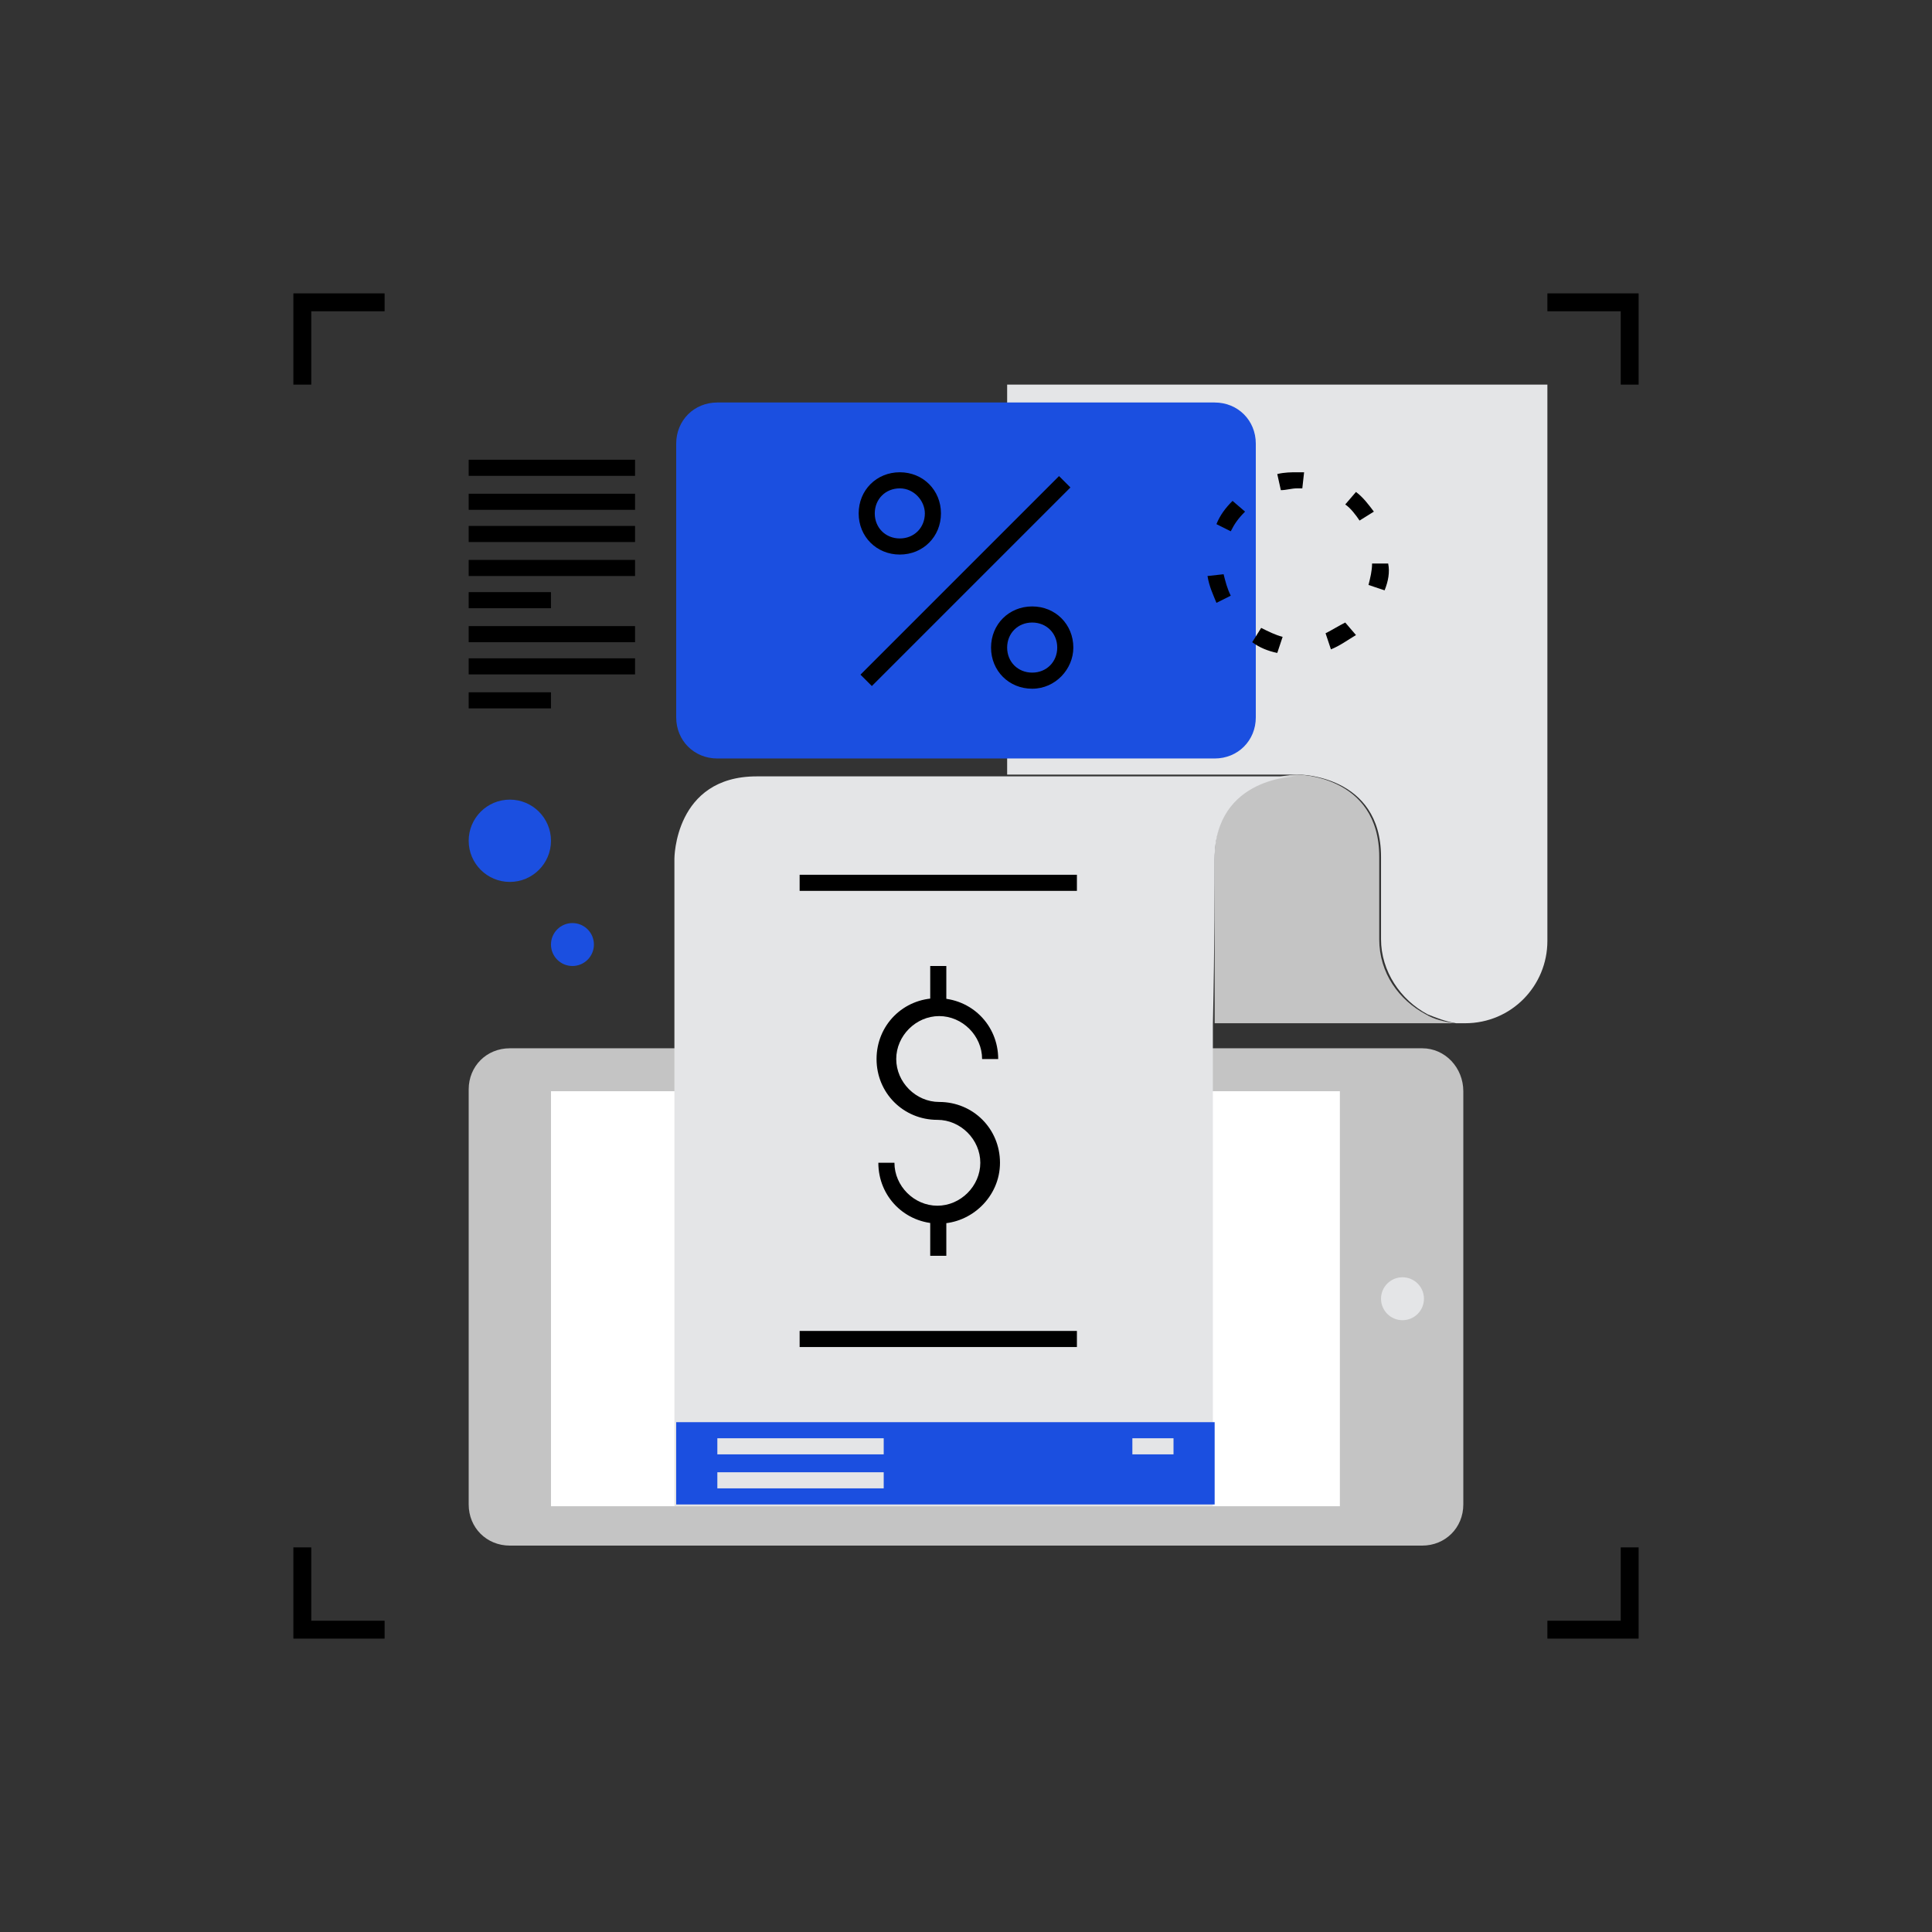
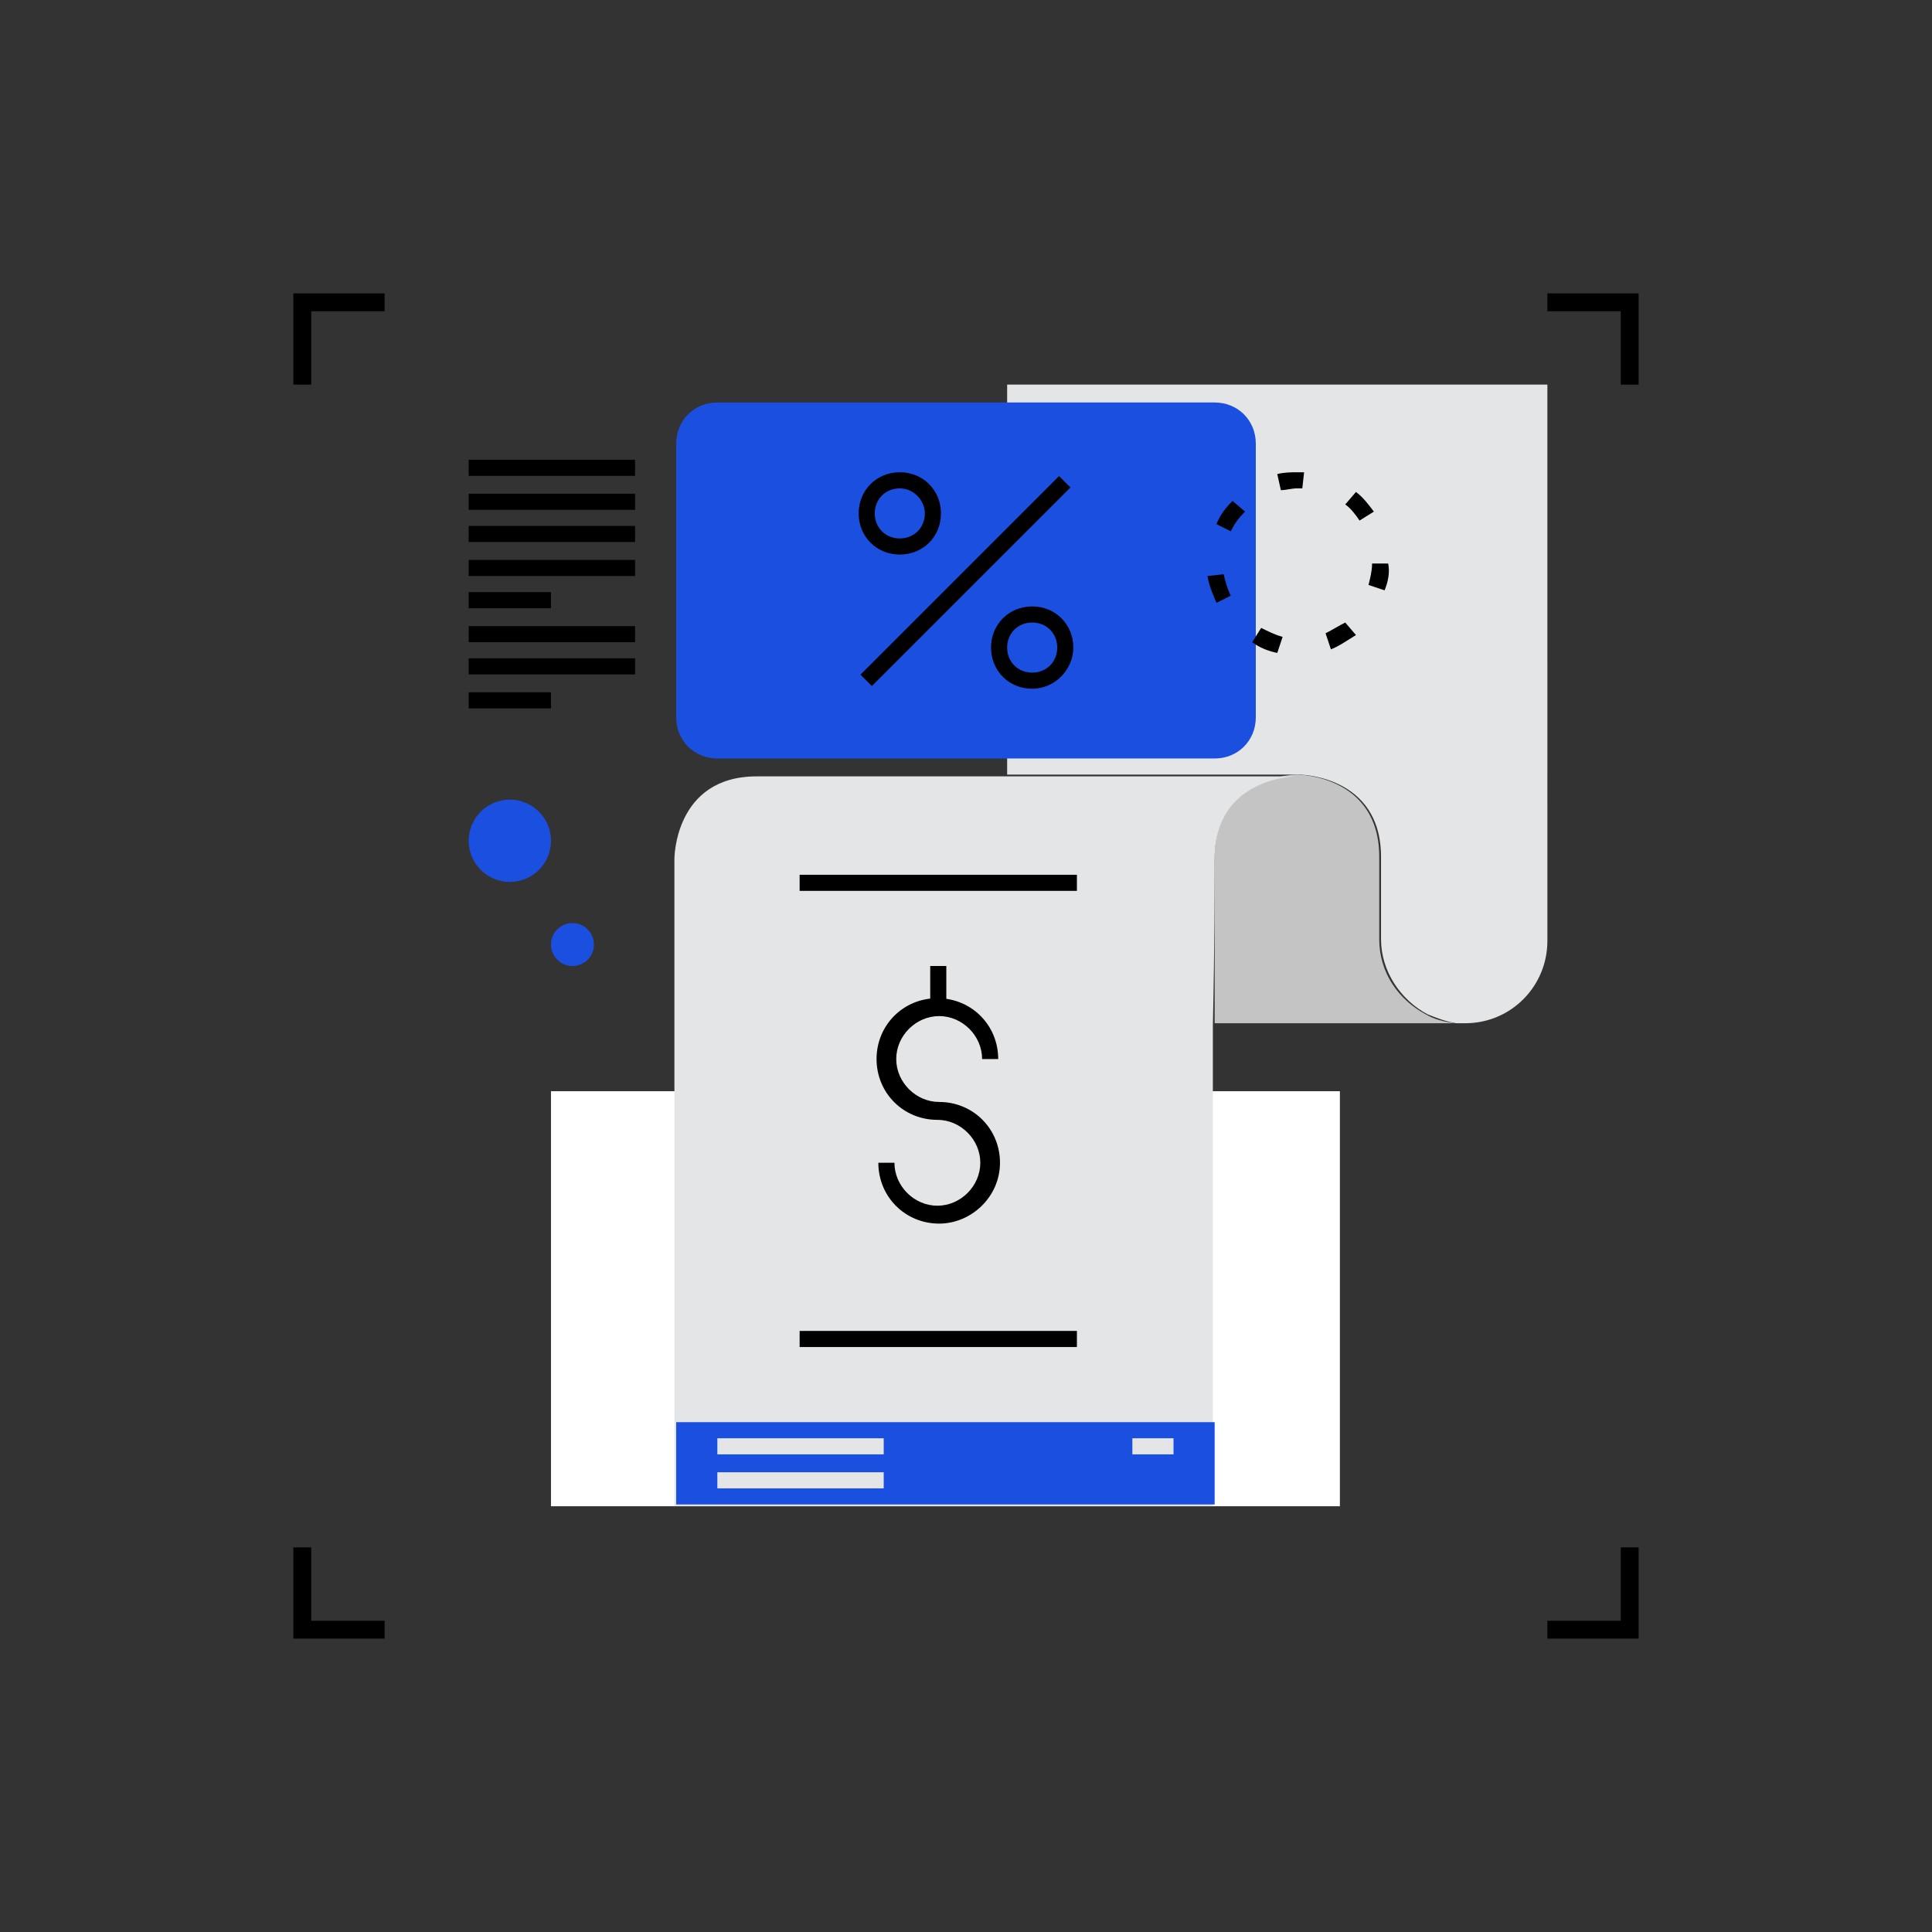
<svg xmlns="http://www.w3.org/2000/svg" version="1.1" x="0px" y="0px" viewBox="0 0 108 108" style="enable-background:new 0 0 108 108;" xml:space="preserve">
  <rect x="0" y="0" width="108" height="108" fill="#333333" stroke="none" />
  <style type="text/css">
	.st0{fill:#C4C4C4;}
	.st1{fill:#FFFFFF;}
	.st2{fill:#E4E5E7;}
	.st3{fill:none;}
	.st4{fill:#1B4FE0;}
</style>
  <g id="titles">
</g>
  <g id="art">
    <g>
      <g>
        <g>
          <polygon points="17.4,21.5 16.4,21.5 16.4,16.4 21.5,16.4 21.5,17.4 17.4,17.4     " />
        </g>
        <g>
          <polygon points="21.5,91.6 16.4,91.6 16.4,86.5 17.4,86.5 17.4,90.6 21.5,90.6     " />
        </g>
        <g>
          <polygon points="91.6,91.6 86.5,91.6 86.5,90.6 90.6,90.6 90.6,86.5 91.6,86.5     " />
        </g>
        <g>
          <polygon points="91.6,21.5 90.6,21.5 90.6,17.4 86.5,17.4 86.5,16.4 91.6,16.4     " />
        </g>
      </g>
      <g>
-         <path class="st0" d="M79.5,58.6h-51c-1.3,0-2.3,1-2.3,2.3v23.2c0,1.3,1,2.3,2.3,2.3h51c1.3,0,2.3-1,2.3-2.3V61     C81.8,59.7,80.8,58.6,79.5,58.6z" />
-       </g>
+         </g>
      <g>
        <rect x="30.8" y="61" class="st1" width="44.1" height="23.2" />
      </g>
      <g>
-         <circle class="st2" cx="78.4" cy="72.6" r="1.2" />
-       </g>
+         </g>
      <g>
        <g>
          <path class="st3" d="M79.8,56.8c0.4,0.2,1,0.4,1.6,0.5C80.8,57.2,80.3,57,79.8,56.8z" />
        </g>
        <g>
          <path class="st3" d="M81.8,57.2c-0.2,0-0.3,0-0.5,0C81.5,57.2,81.7,57.2,81.8,57.2z" />
        </g>
        <g>
          <path class="st2" d="M56.3,21.5v21.8c2.4,0,4.8,0,7,0h9.3c0,0,4.6,0,4.6,4.6s0,4.6,0,4.6c0,1.8,1.1,3.4,2.6,4.2      c0.5,0.2,1,0.4,1.6,0.5c0,0,0,0,0,0c0.2,0,0.3,0,0.5,0c2.6,0,4.6-2.1,4.6-4.6V21.5H56.3z" />
        </g>
        <g>
          <path class="st0" d="M81.3,57.2c-0.6-0.1-1.1-0.2-1.6-0.5c-1.5-0.8-2.6-2.3-2.6-4.2c0,0,0,0,0-4.6s-4.6-4.6-4.6-4.6      s-4.6,0-4.6,4.6c0,1.3,0,4.8,0,9.3h13.9C81.7,57.2,81.5,57.2,81.3,57.2C81.4,57.2,81.4,57.2,81.3,57.2z" />
        </g>
        <g>
-           <path class="st2" d="M67.9,48c0-4.6,4.6-4.6,4.6-4.6h-9.3c-2.2,0-4.6,0-7,0c-6,0-11.9,0-13.9,0c-4.6,0-4.6,4.6-4.6,4.6v36.2      h30.1c0,0,0-15.1,0-26.9C67.9,52.8,67.9,49.2,67.9,48z" />
+           <path class="st2" d="M67.9,48c0-4.6,4.6-4.6,4.6-4.6h-9.3c-2.2,0-4.6,0-7,0c-6,0-11.9,0-13.9,0c-4.6,0-4.6,4.6-4.6,4.6v36.2      h30.1c0,0,0-15.1,0-26.9C67.9,52.8,67.9,49.2,67.9,48" />
        </g>
      </g>
      <g>
        <path class="st4" d="M67.9,22.5H40.1c-1.3,0-2.3,1-2.3,2.3v15.3c0,1.3,1,2.3,2.3,2.3h27.8c1.3,0,2.3-1,2.3-2.3V24.8     C70.2,23.5,69.2,22.5,67.9,22.5z" />
      </g>
      <g>
        <g>
          <path d="M50.3,31C49,31,48,30,48,28.7c0-1.3,1-2.3,2.3-2.3s2.3,1,2.3,2.3C52.6,30,51.6,31,50.3,31z M50.3,27.3      c-0.8,0-1.4,0.6-1.4,1.4c0,0.8,0.6,1.4,1.4,1.4s1.4-0.6,1.4-1.4C51.7,28,51.1,27.3,50.3,27.3z" />
        </g>
        <g>
          <path d="M57.7,38.5c-1.3,0-2.3-1-2.3-2.3c0-1.3,1-2.3,2.3-2.3s2.3,1,2.3,2.3C60,37.4,59,38.5,57.7,38.5z M57.7,34.8      c-0.8,0-1.4,0.6-1.4,1.4c0,0.8,0.6,1.4,1.4,1.4s1.4-0.6,1.4-1.4C59.1,35.4,58.5,34.8,57.7,34.8z" />
        </g>
        <g>
          <rect x="46.1" y="32" transform="matrix(0.707 -0.707 0.707 0.707 -7.116 47.682)" width="15.7" height="0.9" />
        </g>
      </g>
      <g>
        <rect x="26.2" y="25.7" width="9.3" height="0.9" />
      </g>
      <g>
        <rect x="26.2" y="27.6" width="9.3" height="0.9" />
      </g>
      <g>
        <rect x="26.2" y="29.4" width="9.3" height="0.9" />
      </g>
      <g>
        <rect x="26.2" y="31.3" width="9.3" height="0.9" />
      </g>
      <g>
        <rect x="26.2" y="33.1" width="4.6" height="0.9" />
      </g>
      <g>
        <rect x="26.2" y="35" width="9.3" height="0.9" />
      </g>
      <g>
        <rect x="26.2" y="36.8" width="9.3" height="0.9" />
      </g>
      <g>
        <rect x="26.2" y="38.7" width="4.6" height="0.9" />
      </g>
      <g>
        <g>
          <path d="M52.5,68.4c-1.9,0-3.4-1.5-3.4-3.4h0.9c0,1.3,1.1,2.4,2.4,2.4c1.3,0,2.4-1.1,2.4-2.4c0-1.3-1.1-2.4-2.4-2.4      c-1.9,0-3.4-1.5-3.4-3.4s1.5-3.4,3.4-3.4c1.9,0,3.4,1.5,3.4,3.4h-0.9c0-1.3-1.1-2.4-2.4-2.4c-1.3,0-2.4,1.1-2.4,2.4      c0,1.3,1.1,2.4,2.4,2.4c1.9,0,3.4,1.5,3.4,3.4C55.9,66.9,54.3,68.4,52.5,68.4z" />
        </g>
        <g>
          <rect x="52" y="54" width="0.9" height="2.3" />
        </g>
        <g>
-           <rect x="52" y="67.9" width="0.9" height="2.3" />
-         </g>
+           </g>
      </g>
      <g>
        <rect x="37.8" y="79.5" class="st4" width="30.1" height="4.6" />
      </g>
      <g>
        <rect x="40.1" y="80.4" class="st2" width="9.3" height="0.9" />
      </g>
      <g>
        <rect x="44.7" y="74.4" width="15.5" height="0.9" />
      </g>
      <g>
        <rect x="44.7" y="48.9" width="15.5" height="0.9" />
      </g>
      <g>
        <rect x="63.3" y="80.4" class="st2" width="2.3" height="0.9" />
      </g>
      <g>
        <rect x="40.1" y="82.3" class="st2" width="9.3" height="0.9" />
      </g>
      <g>
        <path d="M71.4,36.5c-0.5-0.1-1-0.3-1.4-0.6l0.5-0.8c0.4,0.2,0.8,0.4,1.2,0.5L71.4,36.5z M74.4,36.3l-0.3-0.9     c0.4-0.2,0.7-0.4,1.1-0.6l0.6,0.7C75.3,35.8,74.9,36.1,74.4,36.3z M68,33.7c-0.2-0.5-0.4-0.9-0.5-1.5l0.9-0.1     c0.1,0.4,0.2,0.8,0.4,1.2L68,33.7z M77.4,33l-0.9-0.3c0.1-0.4,0.2-0.8,0.2-1.2l0.9,0v0C77.7,32,77.6,32.5,77.4,33z M68.8,29.7     L68,29.3c0.2-0.5,0.5-0.9,0.9-1.3l0.7,0.6C69.2,29,69,29.3,68.8,29.7z M76,29.1c-0.2-0.3-0.5-0.7-0.8-0.9l0.6-0.7     c0.4,0.3,0.7,0.7,1,1.1L76,29.1z M71.6,27.4l-0.2-0.9c0.4-0.1,0.8-0.1,1.1-0.1c0.1,0,0.2,0,0.4,0l-0.1,0.9c-0.1,0-0.2,0-0.3,0     C72.2,27.3,71.9,27.4,71.6,27.4z" />
      </g>
      <g>
        <circle class="st4" cx="32" cy="52.8" r="1.2" />
      </g>
      <g>
        <circle class="st4" cx="28.5" cy="47" r="2.3" />
      </g>
    </g>
  </g>
</svg>